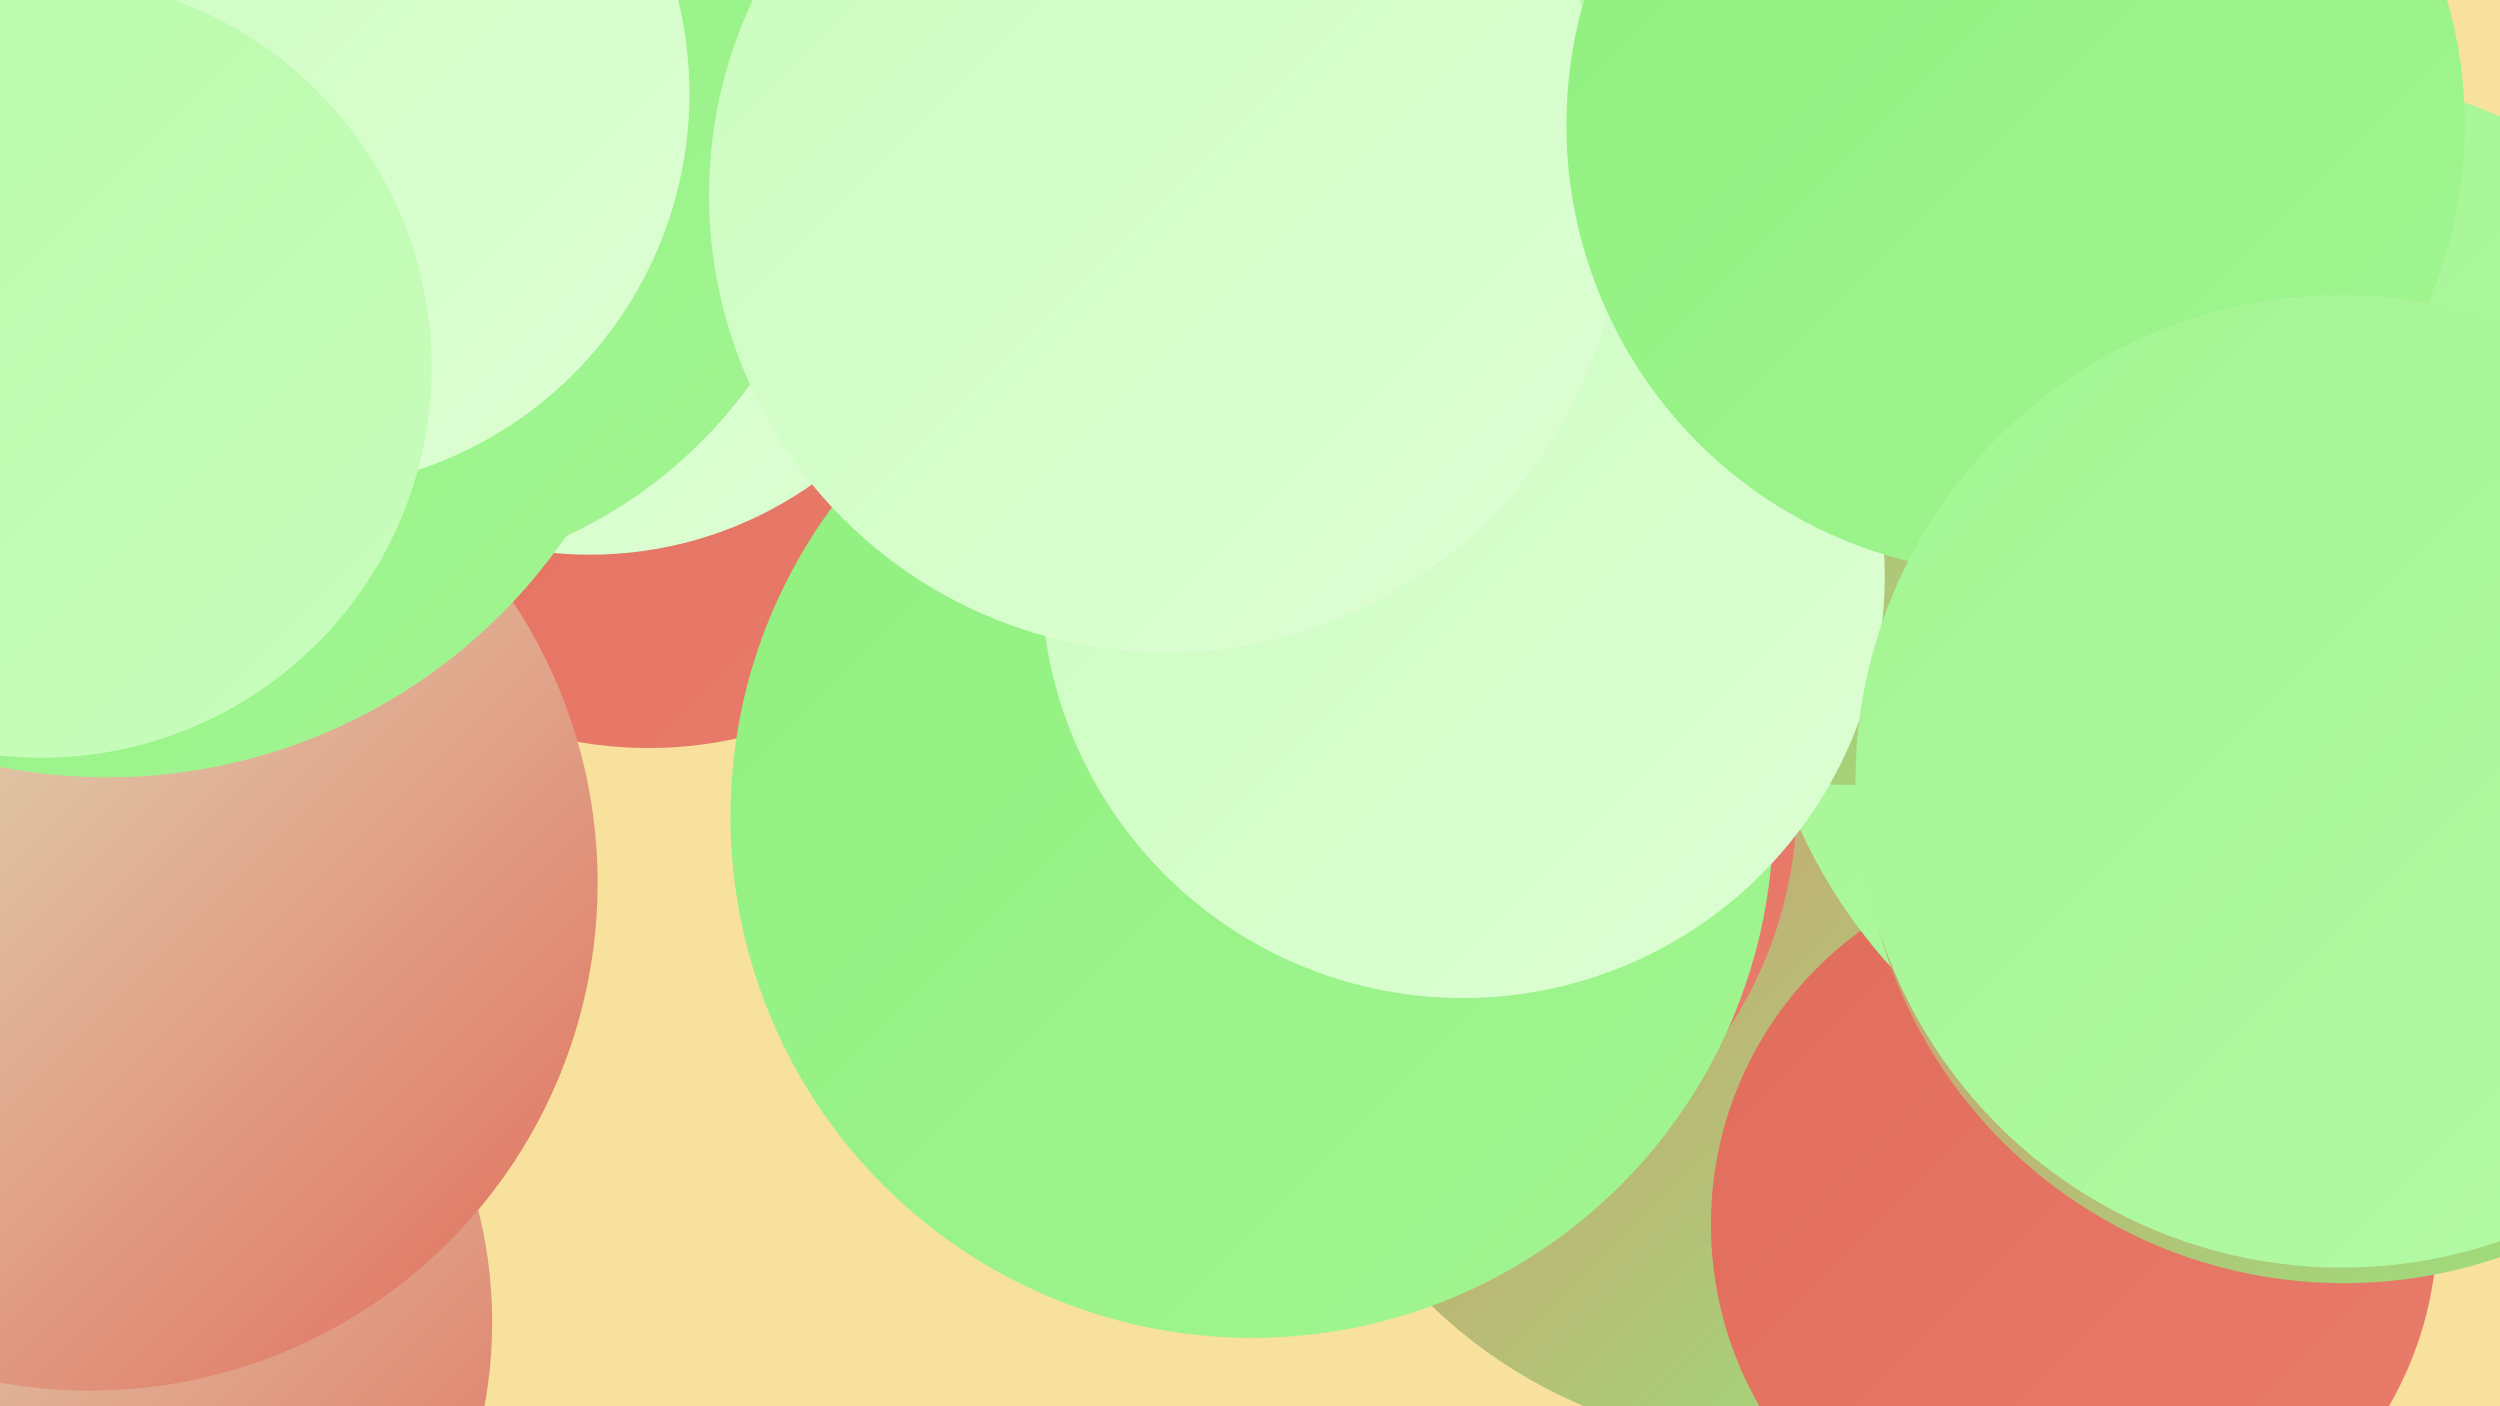
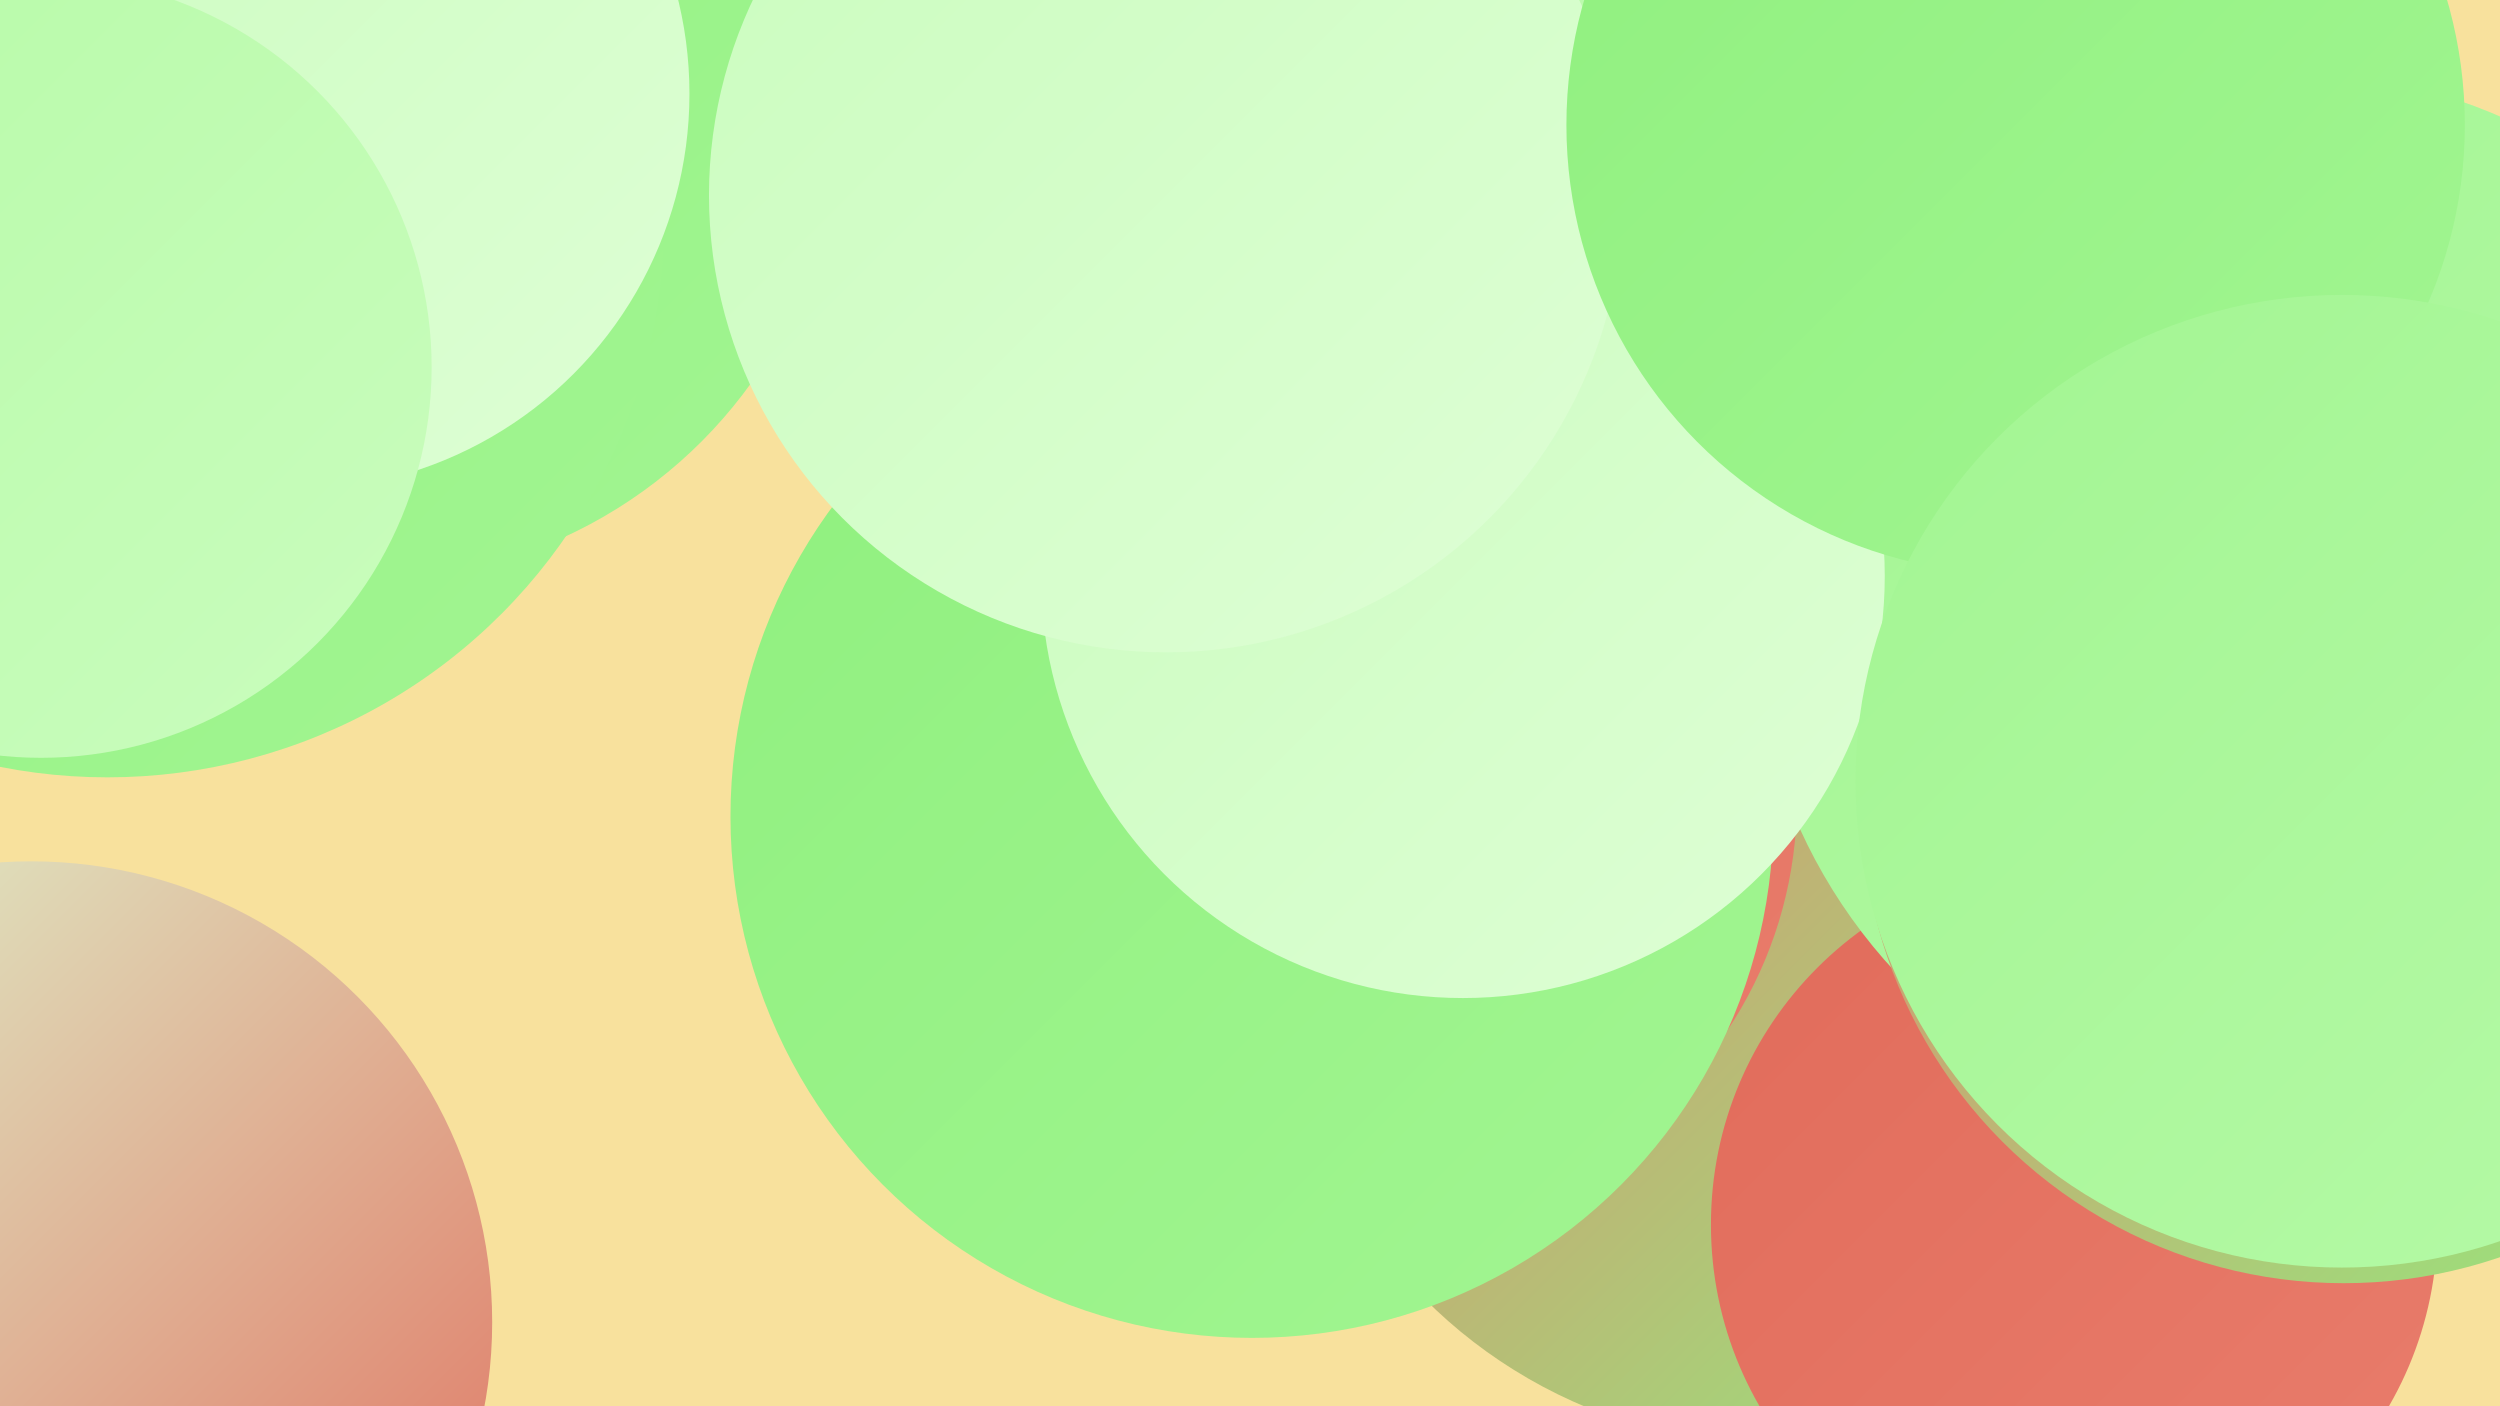
<svg xmlns="http://www.w3.org/2000/svg" width="1280" height="720">
  <defs>
    <linearGradient id="grad0" x1="0%" y1="0%" x2="100%" y2="100%">
      <stop offset="0%" style="stop-color:#e16b5a;stop-opacity:1" />
      <stop offset="100%" style="stop-color:#e97d6c;stop-opacity:1" />
    </linearGradient>
    <linearGradient id="grad1" x1="0%" y1="0%" x2="100%" y2="100%">
      <stop offset="0%" style="stop-color:#e97d6c;stop-opacity:1" />
      <stop offset="100%" style="stop-color:#8ff07e;stop-opacity:1" />
    </linearGradient>
    <linearGradient id="grad2" x1="0%" y1="0%" x2="100%" y2="100%">
      <stop offset="0%" style="stop-color:#8ff07e;stop-opacity:1" />
      <stop offset="100%" style="stop-color:#a2f592;stop-opacity:1" />
    </linearGradient>
    <linearGradient id="grad3" x1="0%" y1="0%" x2="100%" y2="100%">
      <stop offset="0%" style="stop-color:#a2f592;stop-opacity:1" />
      <stop offset="100%" style="stop-color:#b6faa7;stop-opacity:1" />
    </linearGradient>
    <linearGradient id="grad4" x1="0%" y1="0%" x2="100%" y2="100%">
      <stop offset="0%" style="stop-color:#b6faa7;stop-opacity:1" />
      <stop offset="100%" style="stop-color:#cafdbe;stop-opacity:1" />
    </linearGradient>
    <linearGradient id="grad5" x1="0%" y1="0%" x2="100%" y2="100%">
      <stop offset="0%" style="stop-color:#cafdbe;stop-opacity:1" />
      <stop offset="100%" style="stop-color:#defed5;stop-opacity:1" />
    </linearGradient>
    <linearGradient id="grad6" x1="0%" y1="0%" x2="100%" y2="100%">
      <stop offset="0%" style="stop-color:#defed5;stop-opacity:1" />
      <stop offset="100%" style="stop-color:#e16b5a;stop-opacity:1" />
    </linearGradient>
  </defs>
  <rect width="1280" height="720" fill="#f8e19d" />
  <circle cx="910" cy="485" r="255" fill="url(#grad1)" />
  <circle cx="938" cy="73" r="234" fill="url(#grad4)" />
  <circle cx="16" cy="677" r="236" fill="url(#grad6)" />
-   <circle cx="332" cy="173" r="210" fill="url(#grad0)" />
  <circle cx="1062" cy="627" r="186" fill="url(#grad0)" />
-   <circle cx="302" cy="86" r="198" fill="url(#grad5)" />
  <circle cx="1171" cy="311" r="274" fill="url(#grad3)" />
  <circle cx="1200" cy="410" r="247" fill="url(#grad1)" />
  <circle cx="708" cy="410" r="212" fill="url(#grad0)" />
-   <circle cx="46" cy="452" r="260" fill="url(#grad6)" />
  <circle cx="188" cy="55" r="242" fill="url(#grad2)" />
  <circle cx="55" cy="113" r="285" fill="url(#grad2)" />
  <circle cx="150" cy="48" r="203" fill="url(#grad5)" />
  <circle cx="641" cy="418" r="267" fill="url(#grad2)" />
-   <circle cx="950" cy="196" r="206" fill="url(#grad1)" />
  <circle cx="749" cy="295" r="216" fill="url(#grad5)" />
  <circle cx="597" cy="100" r="234" fill="url(#grad5)" />
  <circle cx="1032" cy="64" r="230" fill="url(#grad2)" />
  <circle cx="1199" cy="400" r="249" fill="url(#grad3)" />
  <circle cx="21" cy="188" r="200" fill="url(#grad4)" />
</svg>